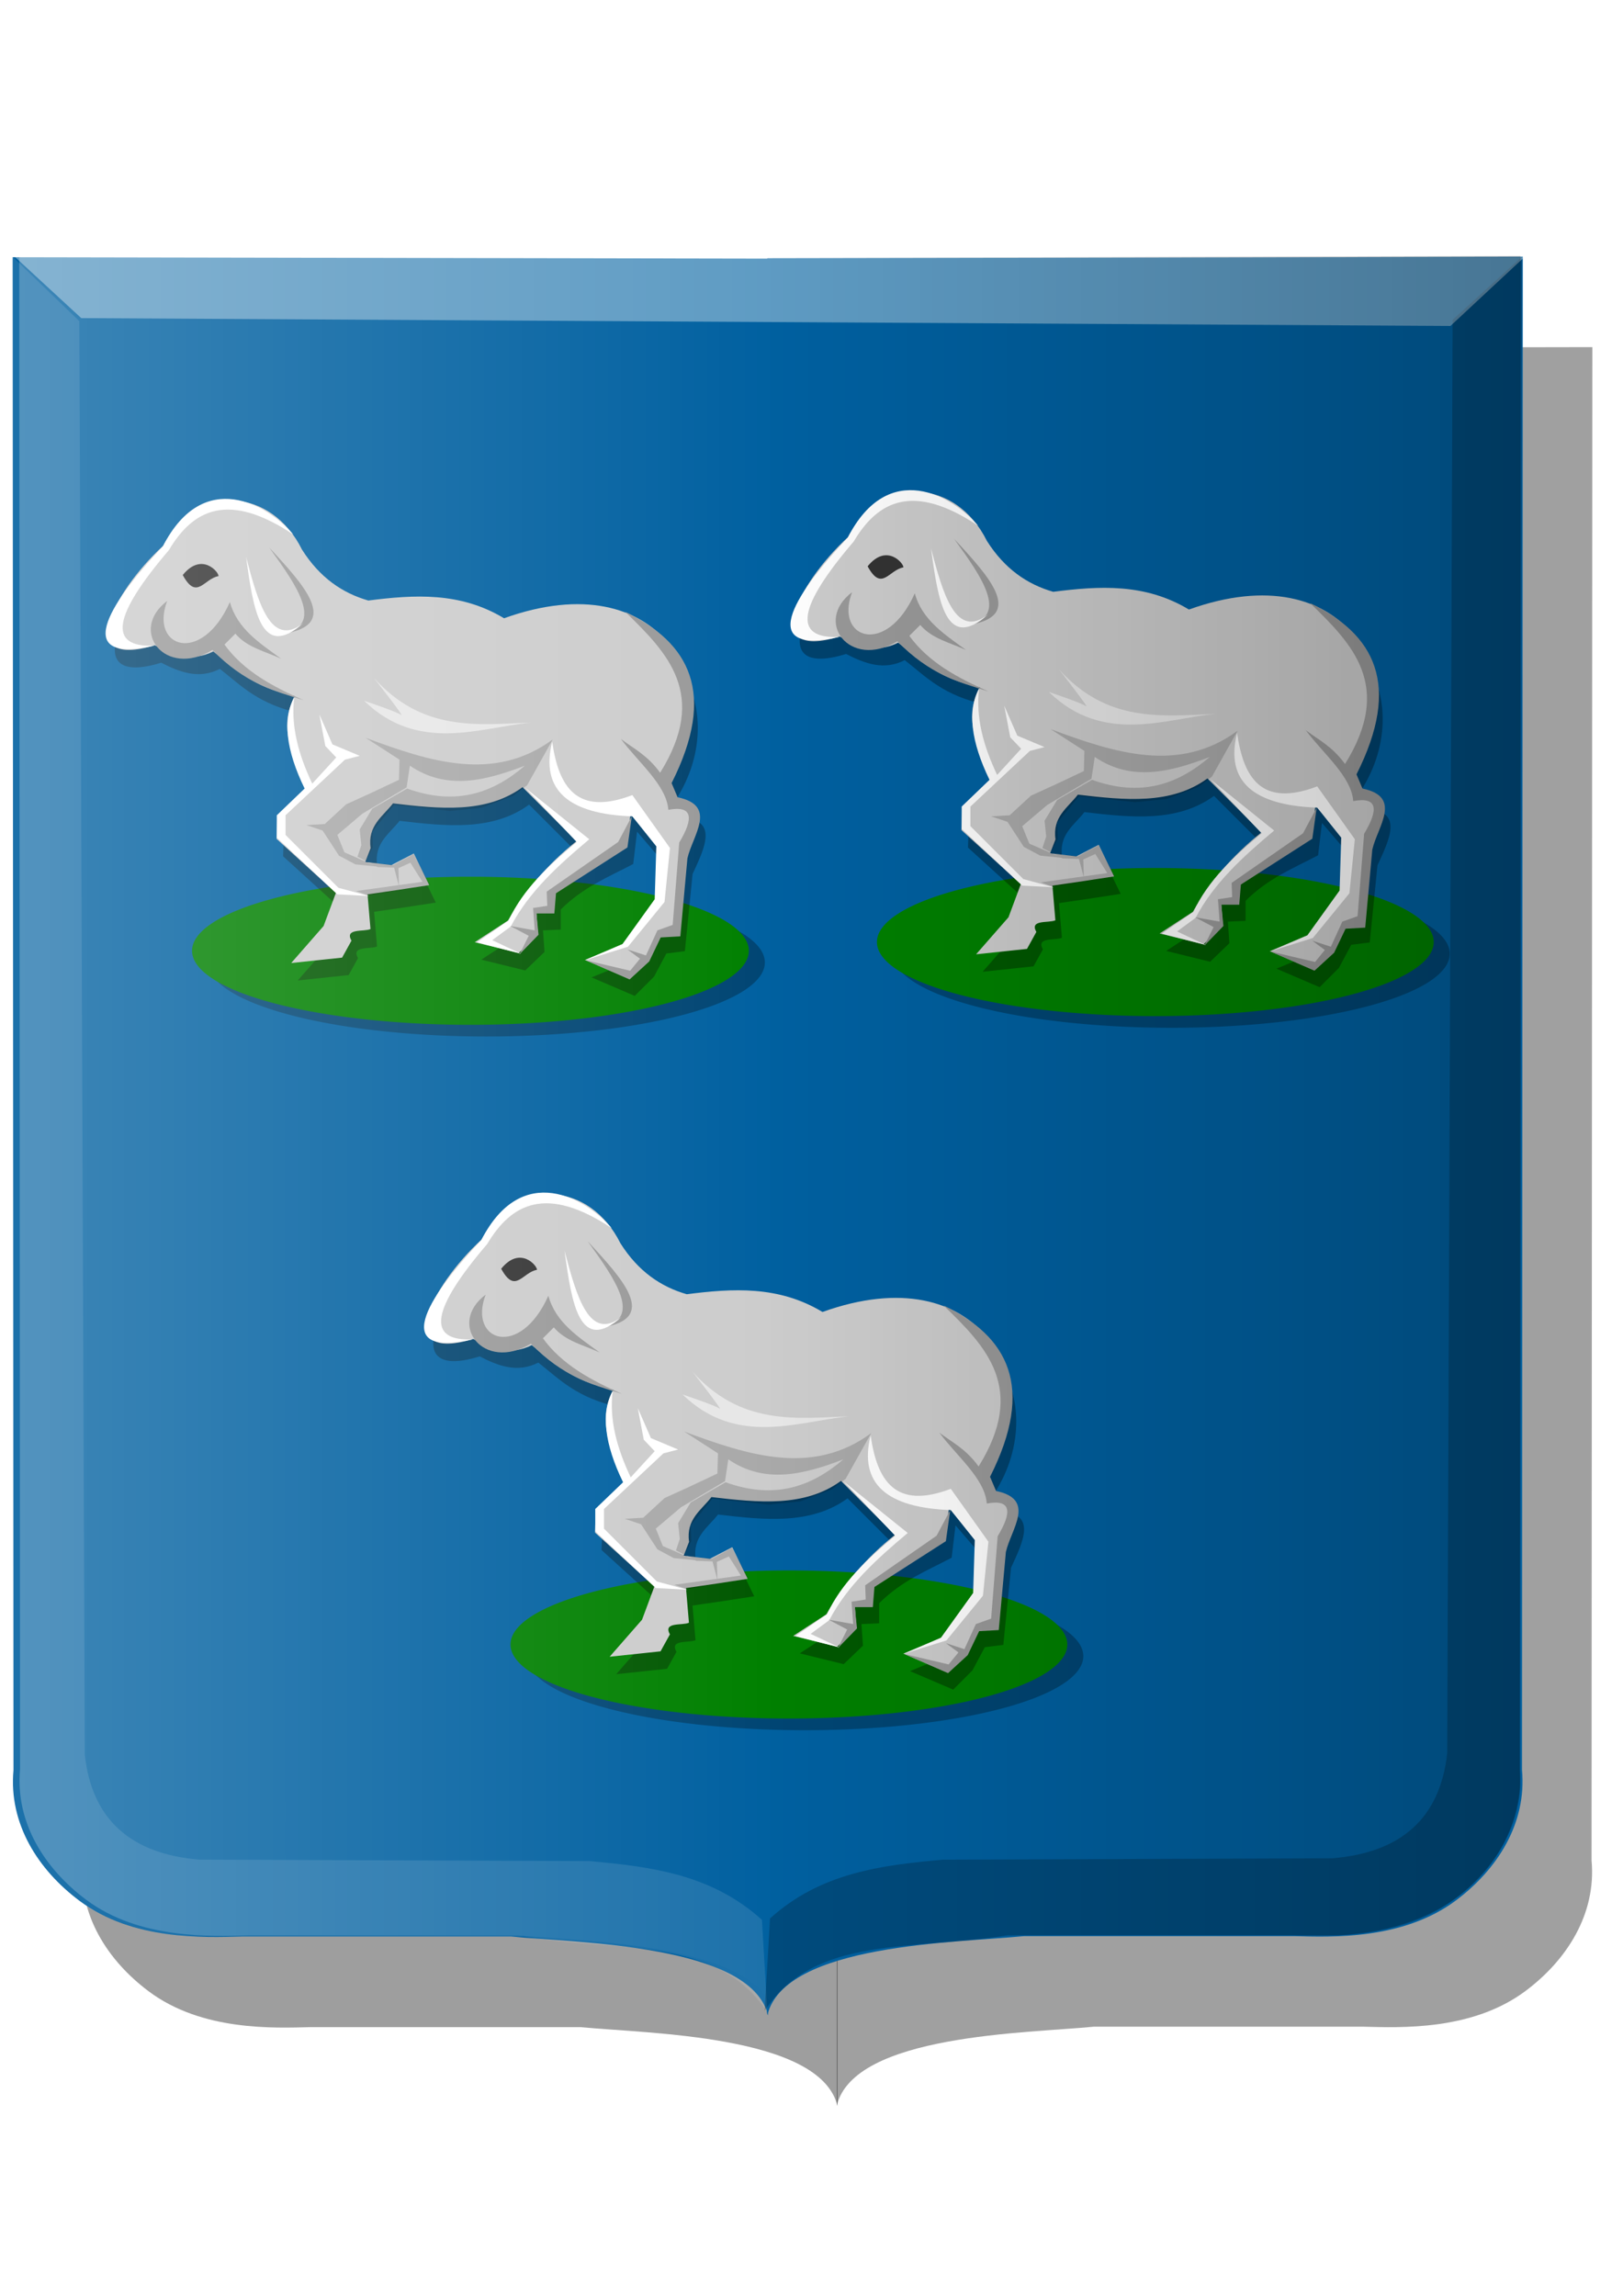
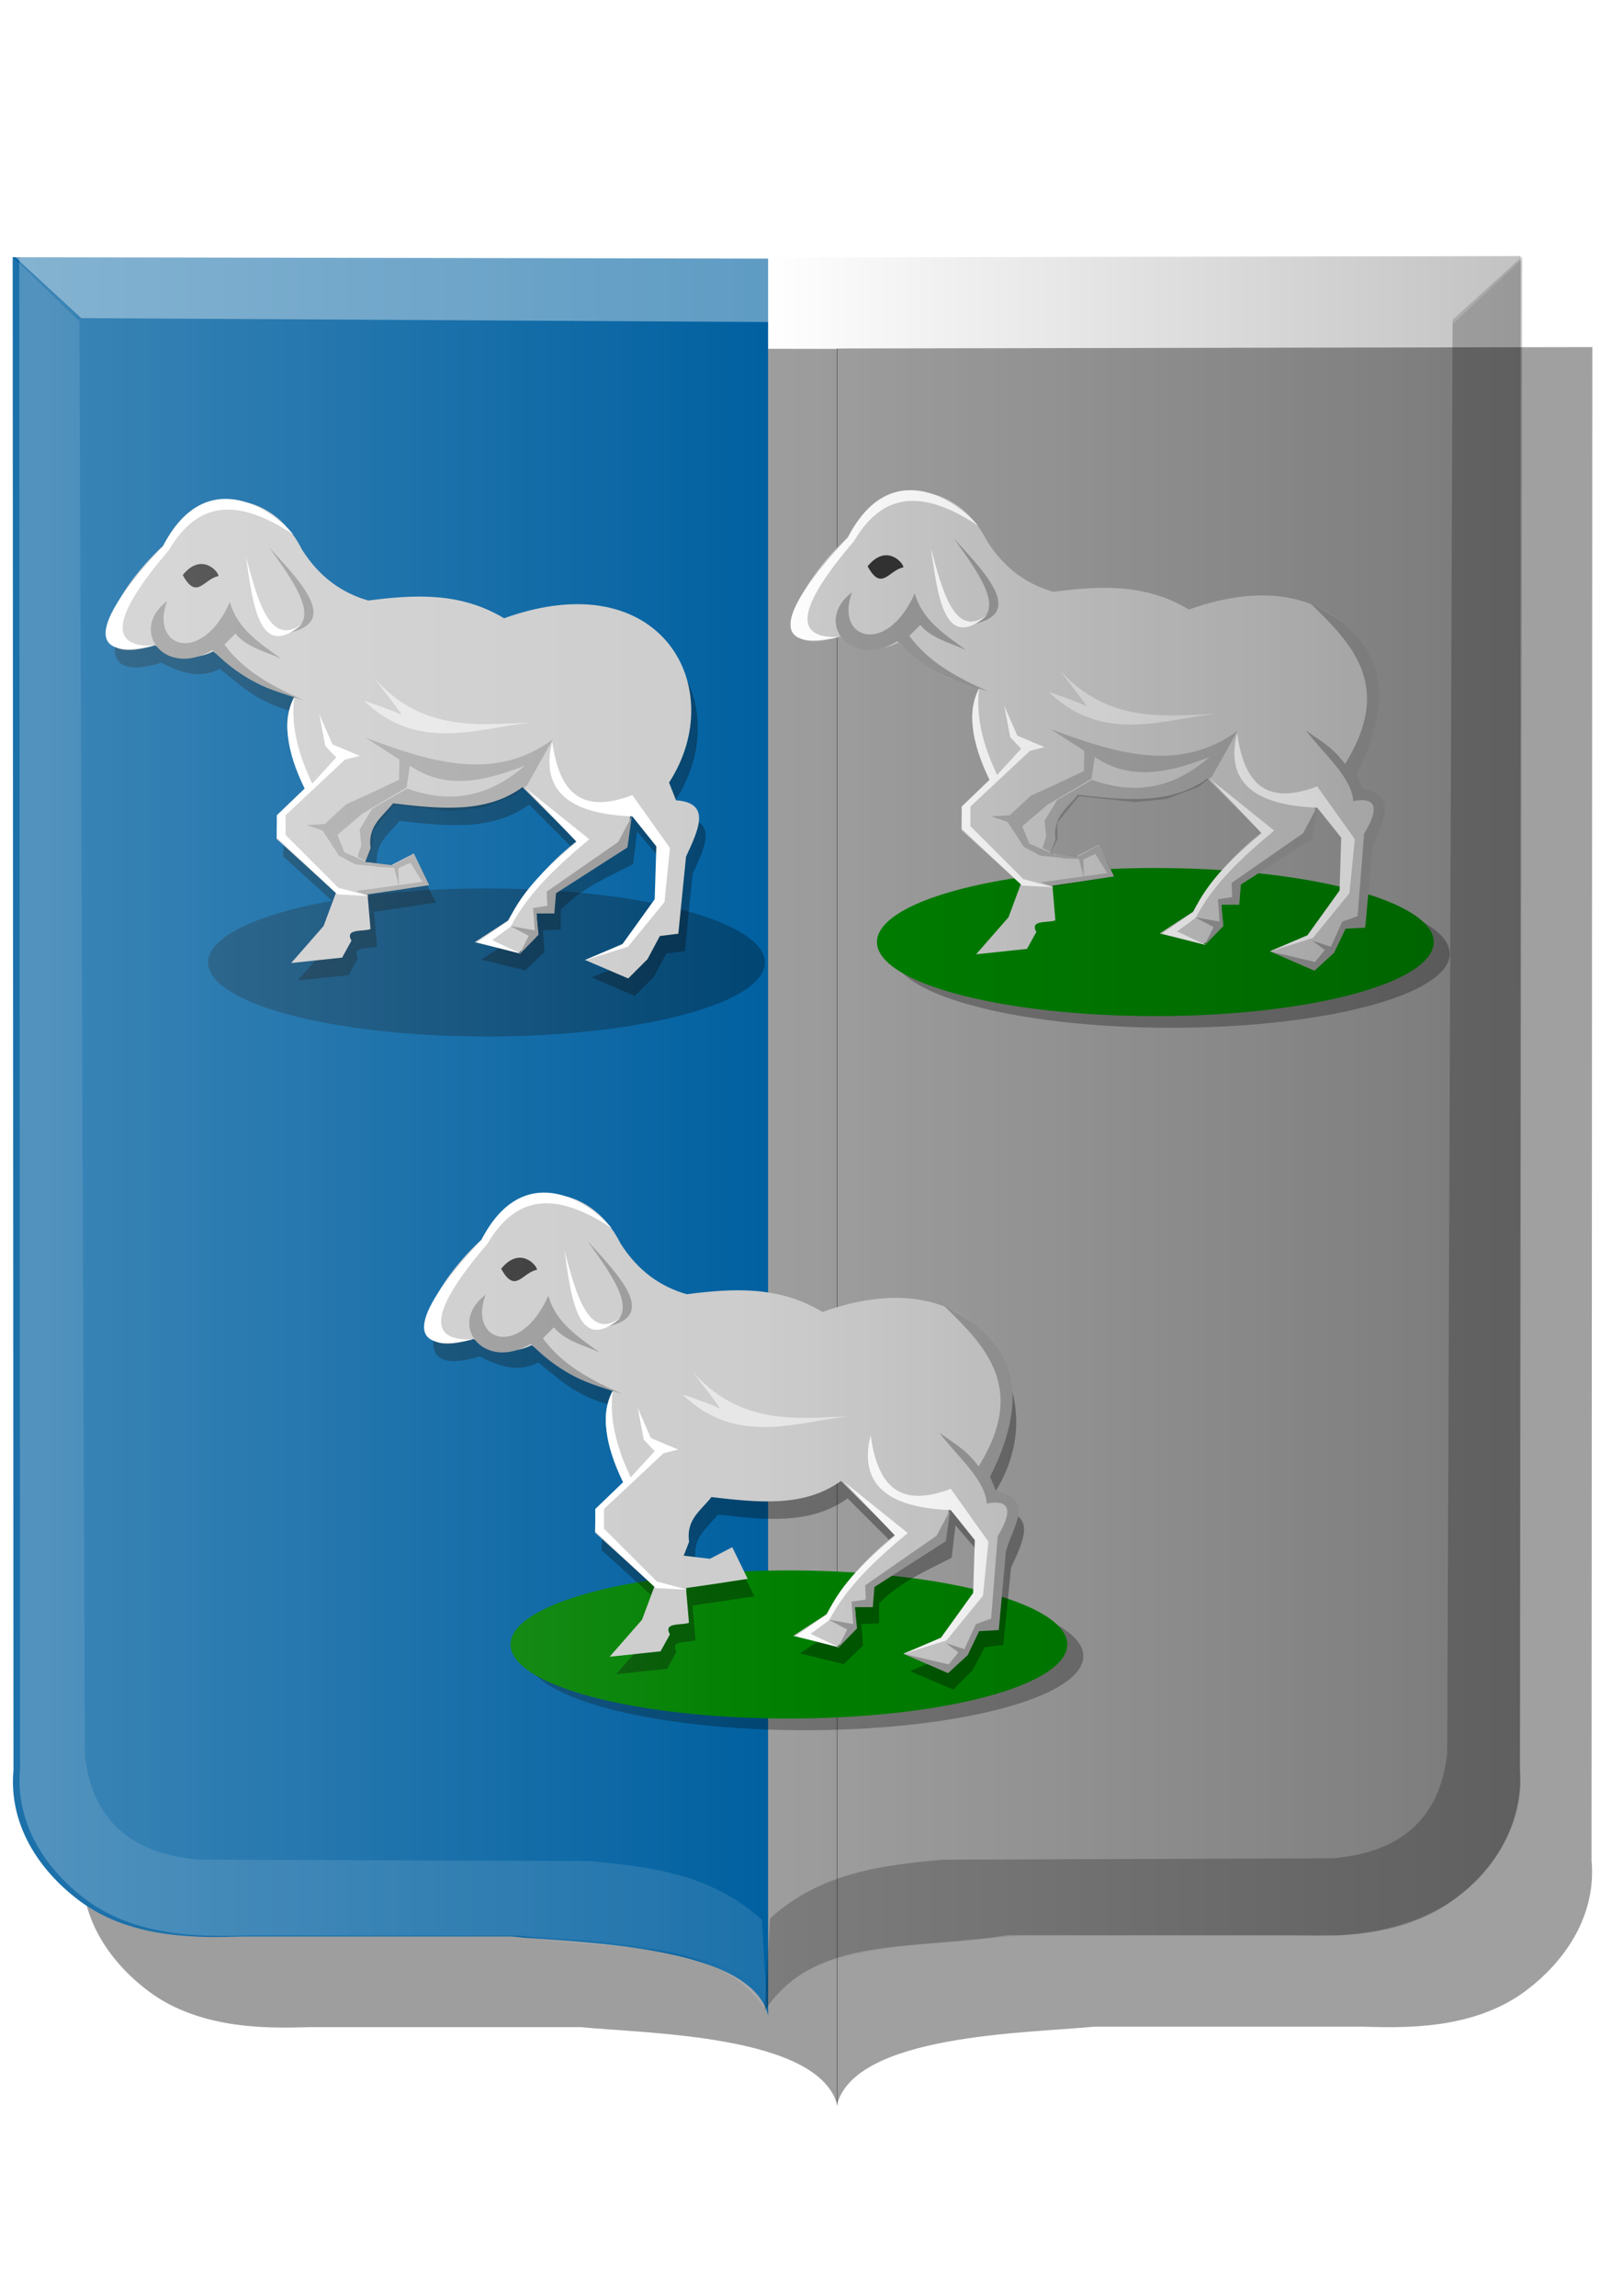
<svg xmlns="http://www.w3.org/2000/svg" xmlns:ns1="http://www.inkscape.org/namespaces/inkscape" xmlns:ns2="http://sodipodi.sourceforge.net/DTD/sodipodi-0.dtd" xmlns:xlink="http://www.w3.org/1999/xlink" width="744.094" height="1052.362" id="svg2" version="1.1" ns1:version="0.47 r22583" ns2:docname="Dreischor wapen.svg">
  <defs id="defs4">
    <ns1:perspective ns2:type="inkscape:persp3d" ns1:vp_x="0 : 526.18109 : 1" ns1:vp_y="0 : 1000 : 0" ns1:vp_z="744.09448 : 526.18109 : 1" ns1:persp3d-origin="372.04724 : 350.78739 : 1" id="perspective10" />
    <ns1:perspective id="perspective2824" ns1:persp3d-origin="0.5 : 0.33333333 : 1" ns1:vp_z="1 : 0.5 : 1" ns1:vp_y="0 : 1000 : 0" ns1:vp_x="0 : 0.5 : 1" ns2:type="inkscape:persp3d" />
    <ns1:perspective id="perspective3618" ns1:persp3d-origin="0.5 : 0.33333333 : 1" ns1:vp_z="1 : 0.5 : 1" ns1:vp_y="0 : 1000 : 0" ns1:vp_x="0 : 0.5 : 1" ns2:type="inkscape:persp3d" />
    <ns1:perspective id="perspective3648" ns1:persp3d-origin="0.5 : 0.33333333 : 1" ns1:vp_z="1 : 0.5 : 1" ns1:vp_y="0 : 1000 : 0" ns1:vp_x="0 : 0.5 : 1" ns2:type="inkscape:persp3d" />
    <ns1:perspective id="perspective3680" ns1:persp3d-origin="0.5 : 0.33333333 : 1" ns1:vp_z="1 : 0.5 : 1" ns1:vp_y="0 : 1000 : 0" ns1:vp_x="0 : 0.5 : 1" ns2:type="inkscape:persp3d" />
    <ns1:perspective id="perspective3708" ns1:persp3d-origin="0.5 : 0.33333333 : 1" ns1:vp_z="1 : 0.5 : 1" ns1:vp_y="0 : 1000 : 0" ns1:vp_x="0 : 0.5 : 1" ns2:type="inkscape:persp3d" />
    <ns1:perspective id="perspective3708-8" ns1:persp3d-origin="0.5 : 0.33333333 : 1" ns1:vp_z="1 : 0.5 : 1" ns1:vp_y="0 : 1000 : 0" ns1:vp_x="0 : 0.5 : 1" ns2:type="inkscape:persp3d" />
    <ns1:perspective id="perspective3753" ns1:persp3d-origin="0.5 : 0.33333333 : 1" ns1:vp_z="1 : 0.5 : 1" ns1:vp_y="0 : 1000 : 0" ns1:vp_x="0 : 0.5 : 1" ns2:type="inkscape:persp3d" />
    <ns1:perspective id="perspective3803" ns1:persp3d-origin="0.5 : 0.33333333 : 1" ns1:vp_z="1 : 0.5 : 1" ns1:vp_y="0 : 1000 : 0" ns1:vp_x="0 : 0.5 : 1" ns2:type="inkscape:persp3d" />
    <ns1:perspective id="perspective3803-1" ns1:persp3d-origin="0.5 : 0.33333333 : 1" ns1:vp_z="1 : 0.5 : 1" ns1:vp_y="0 : 1000 : 0" ns1:vp_x="0 : 0.5 : 1" ns2:type="inkscape:persp3d" />
    <ns1:perspective id="perspective4013" ns1:persp3d-origin="0.5 : 0.33333333 : 1" ns1:vp_z="1 : 0.5 : 1" ns1:vp_y="0 : 1000 : 0" ns1:vp_x="0 : 0.5 : 1" ns2:type="inkscape:persp3d" />
    <ns1:perspective id="perspective4013-4" ns1:persp3d-origin="0.5 : 0.33333333 : 1" ns1:vp_z="1 : 0.5 : 1" ns1:vp_y="0 : 1000 : 0" ns1:vp_x="0 : 0.5 : 1" ns2:type="inkscape:persp3d" />
    <ns1:perspective id="perspective4044" ns1:persp3d-origin="0.5 : 0.33333333 : 1" ns1:vp_z="1 : 0.5 : 1" ns1:vp_y="0 : 1000 : 0" ns1:vp_x="0 : 0.5 : 1" ns2:type="inkscape:persp3d" />
    <ns1:perspective id="perspective4044-6" ns1:persp3d-origin="0.5 : 0.33333333 : 1" ns1:vp_z="1 : 0.5 : 1" ns1:vp_y="0 : 1000 : 0" ns1:vp_x="0 : 0.5 : 1" ns2:type="inkscape:persp3d" />
    <ns1:perspective id="perspective4133" ns1:persp3d-origin="0.5 : 0.33333333 : 1" ns1:vp_z="1 : 0.5 : 1" ns1:vp_y="0 : 1000 : 0" ns1:vp_x="0 : 0.5 : 1" ns2:type="inkscape:persp3d" />
    <ns1:perspective id="perspective4163" ns1:persp3d-origin="0.5 : 0.33333333 : 1" ns1:vp_z="1 : 0.5 : 1" ns1:vp_y="0 : 1000 : 0" ns1:vp_x="0 : 0.5 : 1" ns2:type="inkscape:persp3d" />
    <ns1:perspective id="perspective4412" ns1:persp3d-origin="0.5 : 0.33333333 : 1" ns1:vp_z="1 : 0.5 : 1" ns1:vp_y="0 : 1000 : 0" ns1:vp_x="0 : 0.5 : 1" ns2:type="inkscape:persp3d" />
    <ns1:perspective id="perspective4628" ns1:persp3d-origin="0.5 : 0.33333333 : 1" ns1:vp_z="1 : 0.5 : 1" ns1:vp_y="0 : 1000 : 0" ns1:vp_x="0 : 0.5 : 1" ns2:type="inkscape:persp3d" />
    <ns1:perspective id="perspective4671" ns1:persp3d-origin="0.5 : 0.33333333 : 1" ns1:vp_z="1 : 0.5 : 1" ns1:vp_y="0 : 1000 : 0" ns1:vp_x="0 : 0.5 : 1" ns2:type="inkscape:persp3d" />
    <filter id="filter4892" ns1:label="Fancy blur" ns1:menu="Blurs" ns1:menu-tooltip="Smooth colorized contour which allows desaturation and hue rotation" color-interpolation-filters="sRGB">
      <feGaussianBlur id="feGaussianBlur4894" stdDeviation="5" result="result1" />
      <feComposite id="feComposite4896" in2="result1" operator="arithmetic" k2="2" in="result1" />
    </filter>
    <filter id="filter4898" ns1:label="Fancy blur" ns1:menu="Blurs" ns1:menu-tooltip="Smooth colorized contour which allows desaturation and hue rotation" color-interpolation-filters="sRGB">
      <feGaussianBlur id="feGaussianBlur4900" stdDeviation="5" result="result1" />
      <feComposite id="feComposite4902" in2="result1" operator="arithmetic" k2="2" in="result1" />
    </filter>
    <ns1:perspective id="perspective4944" ns1:persp3d-origin="0.5 : 0.33333333 : 1" ns1:vp_z="1 : 0.5 : 1" ns1:vp_y="0 : 1000 : 0" ns1:vp_x="0 : 0.5 : 1" ns2:type="inkscape:persp3d" />
    <ns1:perspective id="perspective4974" ns1:persp3d-origin="0.5 : 0.33333333 : 1" ns1:vp_z="1 : 0.5 : 1" ns1:vp_y="0 : 1000 : 0" ns1:vp_x="0 : 0.5 : 1" ns2:type="inkscape:persp3d" />
    <linearGradient ns1:collect="always" xlink:href="#linearGradient4958-5" id="linearGradient4964-0" x1="-1764.222" y1="-462.867" x2="-1563.221" y2="-462.867" gradientUnits="userSpaceOnUse" gradientTransform="translate(184.858,142.432)" />
    <linearGradient ns1:collect="always" id="linearGradient4958-5">
      <stop style="stop-color:#ffffff;stop-opacity:1;" offset="0" id="stop4960-3" />
      <stop style="stop-color:#ffffff;stop-opacity:0;" offset="1" id="stop4962-9" />
    </linearGradient>
    <ns1:perspective id="perspective5022" ns1:persp3d-origin="0.5 : 0.33333333 : 1" ns1:vp_z="1 : 0.5 : 1" ns1:vp_y="0 : 1000 : 0" ns1:vp_x="0 : 0.5 : 1" ns2:type="inkscape:persp3d" />
    <ns1:perspective id="perspective5046" ns1:persp3d-origin="0.5 : 0.33333333 : 1" ns1:vp_z="1 : 0.5 : 1" ns1:vp_y="0 : 1000 : 0" ns1:vp_x="0 : 0.5 : 1" ns2:type="inkscape:persp3d" />
    <linearGradient ns1:collect="always" xlink:href="#linearGradient5004-8" id="linearGradient5010-8" x1="-1791.496" y1="-384.075" x2="-1590.495" y2="-384.075" gradientUnits="userSpaceOnUse" gradientTransform="matrix(-1.732,0,0,1.797,-3479.402,1014.915)" />
    <linearGradient ns1:collect="always" id="linearGradient5004-8">
      <stop style="stop-color:#000000;stop-opacity:1;" offset="0" id="stop5006-1" />
      <stop style="stop-color:#000000;stop-opacity:0;" offset="1" id="stop5008-8" />
    </linearGradient>
    <linearGradient ns1:collect="always" xlink:href="#linearGradient4958-0" id="linearGradient4964-6" x1="-1764.222" y1="-462.867" x2="-1563.221" y2="-462.867" gradientUnits="userSpaceOnUse" gradientTransform="matrix(1.732,0,0,1.797,2545.195,1232.708)" />
    <linearGradient ns1:collect="always" id="linearGradient4958-0">
      <stop style="stop-color:#ffffff;stop-opacity:1;" offset="0" id="stop4960-2" />
      <stop style="stop-color:#ffffff;stop-opacity:0;" offset="1" id="stop4962-4" />
    </linearGradient>
    <filter id="filter5333" ns1:label="Fancy blur" ns1:menu="Blurs" ns1:menu-tooltip="Smooth colorized contour which allows desaturation and hue rotation" color-interpolation-filters="sRGB">
      <feGaussianBlur id="feGaussianBlur5335" stdDeviation="5" result="result1" />
      <feComposite id="feComposite5337" in2="result1" operator="arithmetic" k2="2" in="result1" />
    </filter>
    <filter id="filter5339" ns1:label="Fancy blur" ns1:menu="Blurs" ns1:menu-tooltip="Smooth colorized contour which allows desaturation and hue rotation" color-interpolation-filters="sRGB">
      <feGaussianBlur id="feGaussianBlur5341" stdDeviation="5" result="result1" />
      <feComposite id="feComposite5343" in2="result1" operator="arithmetic" k2="2" in="result1" />
    </filter>
    <filter ns1:collect="always" id="filter5393" x="-0.137" width="1.275" y="-0.061" height="1.123">
      <feGaussianBlur ns1:collect="always" stdDeviation="11.455" id="feGaussianBlur5395" />
    </filter>
    <filter ns1:collect="always" id="filter5397" x="-0.137" width="1.275" y="-0.061" height="1.123">
      <feGaussianBlur ns1:collect="always" stdDeviation="11.455" id="feGaussianBlur5399" />
    </filter>
    <ns1:perspective id="perspective30093" ns1:persp3d-origin="0.5 : 0.33333333 : 1" ns1:vp_z="1 : 0.5 : 1" ns1:vp_y="0 : 1000 : 0" ns1:vp_x="0 : 0.5 : 1" ns2:type="inkscape:persp3d" />
    <ns1:perspective id="perspective30639" ns1:persp3d-origin="0.5 : 0.33333333 : 1" ns1:vp_z="1 : 0.5 : 1" ns1:vp_y="0 : 1000 : 0" ns1:vp_x="0 : 0.5 : 1" ns2:type="inkscape:persp3d" />
    <ns1:perspective id="perspective30671" ns1:persp3d-origin="0.5 : 0.33333333 : 1" ns1:vp_z="1 : 0.5 : 1" ns1:vp_y="0 : 1000 : 0" ns1:vp_x="0 : 0.5 : 1" ns2:type="inkscape:persp3d" />
    <filter ns1:collect="always" id="filter30689">
      <feGaussianBlur ns1:collect="always" stdDeviation="1.616" id="feGaussianBlur30691" />
    </filter>
    <ns1:perspective id="perspective30701" ns1:persp3d-origin="0.5 : 0.33333333 : 1" ns1:vp_z="1 : 0.5 : 1" ns1:vp_y="0 : 1000 : 0" ns1:vp_x="0 : 0.5 : 1" ns2:type="inkscape:persp3d" />
    <ns1:perspective id="perspective30701-0" ns1:persp3d-origin="0.5 : 0.33333333 : 1" ns1:vp_z="1 : 0.5 : 1" ns1:vp_y="0 : 1000 : 0" ns1:vp_x="0 : 0.5 : 1" ns2:type="inkscape:persp3d" />
    <filter ns1:collect="always" id="filter30800">
      <feGaussianBlur ns1:collect="always" stdDeviation="1.225" id="feGaussianBlur30802" />
    </filter>
    <ns1:perspective id="perspective30812" ns1:persp3d-origin="0.5 : 0.33333333 : 1" ns1:vp_z="1 : 0.5 : 1" ns1:vp_y="0 : 1000 : 0" ns1:vp_x="0 : 0.5 : 1" ns2:type="inkscape:persp3d" />
    <filter color-interpolation-filters="sRGB" ns1:collect="always" id="filter30800-3">
      <feGaussianBlur ns1:collect="always" stdDeviation="1.225" id="feGaussianBlur30802-0" />
    </filter>
    <filter color-interpolation-filters="sRGB" ns1:collect="always" id="filter30689-8">
      <feGaussianBlur ns1:collect="always" stdDeviation="1.616" id="feGaussianBlur30691-1" />
    </filter>
    <ns1:perspective id="perspective30812-9" ns1:persp3d-origin="0.5 : 0.33333333 : 1" ns1:vp_z="1 : 0.5 : 1" ns1:vp_y="0 : 1000 : 0" ns1:vp_x="0 : 0.5 : 1" ns2:type="inkscape:persp3d" />
    <filter color-interpolation-filters="sRGB" ns1:collect="always" id="filter30800-2">
      <feGaussianBlur ns1:collect="always" stdDeviation="1.225" id="feGaussianBlur30802-8" />
    </filter>
    <filter color-interpolation-filters="sRGB" ns1:collect="always" id="filter30689-0">
      <feGaussianBlur ns1:collect="always" stdDeviation="1.616" id="feGaussianBlur30691-8" />
    </filter>
    <ns1:perspective id="perspective30812-5" ns1:persp3d-origin="0.5 : 0.33333333 : 1" ns1:vp_z="1 : 0.5 : 1" ns1:vp_y="0 : 1000 : 0" ns1:vp_x="0 : 0.5 : 1" ns2:type="inkscape:persp3d" />
    <filter color-interpolation-filters="sRGB" ns1:collect="always" id="filter30800-6">
      <feGaussianBlur ns1:collect="always" stdDeviation="1.225" id="feGaussianBlur30802-1" />
    </filter>
    <filter color-interpolation-filters="sRGB" ns1:collect="always" id="filter30689-4">
      <feGaussianBlur ns1:collect="always" stdDeviation="1.616" id="feGaussianBlur30691-9" />
    </filter>
    <ns1:perspective id="perspective31004" ns1:persp3d-origin="0.5 : 0.33333333 : 1" ns1:vp_z="1 : 0.5 : 1" ns1:vp_y="0 : 1000 : 0" ns1:vp_x="0 : 0.5 : 1" ns2:type="inkscape:persp3d" />
    <linearGradient ns1:collect="always" xlink:href="#linearGradient5004-8-5" id="linearGradient5010-8-9" x1="-1791.496" y1="-384.075" x2="-1590.495" y2="-384.075" gradientUnits="userSpaceOnUse" gradientTransform="matrix(-1.732,0,0,1.797,-3479.402,1014.915)" />
    <linearGradient ns1:collect="always" id="linearGradient5004-8-5">
      <stop style="stop-color:#000000;stop-opacity:1;" offset="0" id="stop5006-1-8" />
      <stop style="stop-color:#000000;stop-opacity:0;" offset="1" id="stop5008-8-9" />
    </linearGradient>
    <linearGradient y2="-384.075" x2="-1590.495" y1="-384.075" x1="-1791.496" gradientTransform="matrix(-1.732,0,0,1.797,-2404.237,1210.43)" gradientUnits="userSpaceOnUse" id="linearGradient31013" xlink:href="#linearGradient5004-8-5" ns1:collect="always" />
    <ns1:perspective id="perspective31042" ns1:persp3d-origin="0.5 : 0.33333333 : 1" ns1:vp_z="1 : 0.5 : 1" ns1:vp_y="0 : 1000 : 0" ns1:vp_x="0 : 0.5 : 1" ns2:type="inkscape:persp3d" />
    <linearGradient ns1:collect="always" xlink:href="#linearGradient4958-0-9" id="linearGradient4964-6-6" x1="-1764.222" y1="-462.867" x2="-1563.221" y2="-462.867" gradientUnits="userSpaceOnUse" gradientTransform="matrix(1.732,0,0,1.797,2545.195,1232.708)" />
    <linearGradient ns1:collect="always" id="linearGradient4958-0-9">
      <stop style="stop-color:#ffffff;stop-opacity:1;" offset="0" id="stop4960-2-3" />
      <stop style="stop-color:#ffffff;stop-opacity:0;" offset="1" id="stop4962-4-3" />
    </linearGradient>
    <linearGradient y2="-462.867" x2="-1563.221" y1="-462.867" x1="-1764.222" gradientTransform="matrix(1.732,0,0,1.797,3063.008,1351.996)" gradientUnits="userSpaceOnUse" id="linearGradient31051" xlink:href="#linearGradient4958-0-9" ns1:collect="always" />
  </defs>
  <ns2:namedview id="base" pagecolor="#ffffff" bordercolor="#666666" borderopacity="1.0" ns1:pageopacity="0.0" ns1:pageshadow="2" ns1:zoom="0.25" ns1:cx="716.29905" ns1:cy="353.90522" ns1:document-units="px" ns1:current-layer="layer1" showgrid="false" showguides="true" ns1:guide-bbox="true" ns1:window-width="1600" ns1:window-height="839" ns1:window-x="-9" ns1:window-y="-9" ns1:window-maximized="1">
    <ns2:guide orientation="1,0" position="-824.284,788.929" id="guide3604" />
    <ns2:guide orientation="0,1" position="-1056.429,360.714" id="guide3606" />
    <ns2:guide orientation="0,1" position="-744.987,531.845" id="guide3634" />
    <ns2:guide orientation="1,0" position="-606.597,581.848" id="guide3636" />
    <ns2:guide orientation="0,1" position="-638.416,489.419" id="guide3638" />
    <ns2:guide orientation="1,0" position="-1849.107,994.643" id="guide3664" />
    <ns2:guide orientation="0,1" position="-1930.714,731.518" id="guide3668" />
  </ns2:namedview>
  <g ns1:label="Layer 1" ns1:groupmode="layer" id="layer1">
    <path style="fill:#000000;fill-opacity:0.382;stroke:#000000;stroke-width:0.567px;stroke-linecap:butt;stroke-linejoin:miter;stroke-opacity:0;filter:url(#filter5397)" d="m 294.349,114.728 -200.001,-0.356 0.209,386.012 c -1.301,13.689 6.566,25.448 17.486,33.315 14.1,10.159 33.074,9.346 42.852,9.111 l 71.465,9e-5 c 17.461,1.666 63.413,1.901 67.99,20.133 l 0,-448.215 z" id="path3608" ns2:nodetypes="cccscccc" transform="matrix(1.732,0,0,1.797,-125.834,-46.227)" />
    <path style="fill:#000000;fill-opacity:0.373;stroke:#000000;stroke-width:0.567px;stroke-linecap:butt;stroke-linejoin:miter;stroke-opacity:0;filter:url(#filter5393)" d="m 294.151,114.621 200.001,-0.356 -0.209,386.012 c 1.301,13.689 -6.566,25.448 -17.486,33.315 -14.1,10.159 -33.074,9.346 -42.852,9.111 l -71.465,9e-5 c -17.461,1.666 -63.413,1.901 -67.99,20.133 l 0,-448.215 z" id="path3608-7" ns2:nodetypes="cccscccc" transform="matrix(1.732,0,0,1.797,-125.834,-46.227)" />
    <path style="fill:#0060a0;fill-opacity:1;stroke:#000000;stroke-width:1px;stroke-linecap:butt;stroke-linejoin:miter;stroke-opacity:0" d="M 352.153,118.548 5.818,117.907 6.18,811.455 c -2.253,24.595 11.37,45.722 30.279,59.858 24.416,18.252 57.274,16.792 74.204,16.37 l 123.754,1.7e-4 c 30.237,2.994 109.81,3.416 117.735,36.173 l 0,-805.309 z" id="path3608-5" ns2:nodetypes="cccscccc" />
-     <path style="fill:#0060a0;fill-opacity:1;stroke:#000000;stroke-width:1px;stroke-linecap:butt;stroke-linejoin:miter;stroke-opacity:0" d="m 351.811,118.355 346.335,-0.641 -0.362,693.548 c 2.253,24.595 -11.37,45.722 -30.279,59.858 -24.416,18.252 -57.274,16.792 -74.204,16.37 l -123.754,1.7e-4 c -30.237,2.994 -109.81,3.416 -117.735,36.173 -33.968,-274.098 -55.421,-546.109 0,-805.309 z" id="path3608-7-4" ns2:nodetypes="cccscccc" />
    <path style="fill:#ffffff;fill-opacity:0.112;stroke:#000000;stroke-width:1px;stroke-linecap:butt;stroke-linejoin:miter;stroke-opacity:0" d="m 5.881,117.824 30.505,29.405 2.474,657.08 c 3.271,29.896 21.311,45.559 52.568,48.126 l 178.733,0.642 c 28.071,2.578 55.939,5.929 79.162,26.951 l 2.474,42.351 C 328.682,887.07 283.508,895.07 240.475,887.727 l -152.139,0 C 37.86,884.985 8.821,855.881 5.463,819.709 l 0.417,-701.885 z" id="path5012-8" ns2:nodetypes="ccccccccccc" />
    <path style="fill:#000000;fill-opacity:0.215;stroke:#000000;stroke-width:1px;stroke-linecap:butt;stroke-linejoin:miter;stroke-opacity:0" d="m 697.851,117.616 -31.881,28.972 -2.474,657.08 c -3.271,29.896 -21.311,45.559 -52.568,48.126 l -178.733,0.642 c -28.071,2.578 -55.939,5.929 -79.162,26.951 l -2.474,42.351 c 23.114,-35.307 68.288,-27.307 111.321,-34.651 l 152.139,0 c 50.475,-2.742 79.514,-31.846 82.872,-68.018 l 0.959,-701.452 z" id="path5012-2-7" ns2:nodetypes="ccccccccccc" />
    <path style="fill:#ffffff;fill-opacity:0.369;stroke:#000000;stroke-width:1px;stroke-linecap:butt;stroke-linejoin:miter;stroke-opacity:0" d="m 6.082,117.07 31.17,28.747 627.729,3.593 33.767,-31.442 -692.666,-0.898 z" id="path5036-6" />
    <path ns2:type="arc" style="fill:#000000;fill-opacity:0.281;fill-rule:nonzero;stroke:#000000;stroke-width:3.083;stroke-linecap:square;stroke-linejoin:bevel;stroke-miterlimit:4;stroke-opacity:0;stroke-dasharray:none;stroke-dashoffset:0;filter:url(#filter30689-8)" id="path30099-5" ns2:cx="1223.6483" ns2:cy="164.23607" ns2:rx="127.63277" ns2:ry="33.941124" d="m 1351.281,164.236 a 127.633,33.941 0 1 1 -255.266,0 127.633,33.941 0 1 1 255.266,0 z" transform="translate(-854.616,594.929)" />
    <path ns2:type="arc" style="fill:#008000;fill-opacity:1;fill-rule:nonzero;stroke:#000000;stroke-width:3.083;stroke-linecap:square;stroke-linejoin:bevel;stroke-miterlimit:4;stroke-opacity:0;stroke-dasharray:none;stroke-dashoffset:0" id="path30099-7-1" ns2:cx="1223.6483" ns2:cy="164.23607" ns2:rx="127.63277" ns2:ry="33.941124" d="m 1351.281,164.236 a 127.633,33.941 0 1 1 -255.266,0 127.633,33.941 0 1 1 255.266,0 z" transform="translate(-861.965,589.57)" />
    <path style="fill:#000000;fill-opacity:0.317;stroke:#000000;stroke-width:1px;stroke-linecap:butt;stroke-linejoin:miter;stroke-opacity:0;filter:url(#filter30800-3)" d="m 223.815,576.148 c -24.203,22.316 -40.106,56.738 -3.889,45.608 8.61,4.409 17.33,7.716 26.87,2.828 9.931,7.767 17.68,16.327 37.477,20.506 -8.459,14.816 0.043,28.501 4.95,42.426 l -13.082,12.728 -0.353,10.253 27.224,24.749 -5.657,15.203 -14.849,16.971 23.335,-2.475 4.301,-7.783 c -3.343,-5.854 5.82,-3.936 8.716,-5.334 l -1.35,-15.874 14.496,-2.121 13.789,-2.121 -7.071,-14.496 -10.253,5.303 -12.021,-1.414 2.475,-6.364 c -1.495,-10.344 5.636,-14.527 10.253,-20.506 21.356,2.507 42.648,4.812 59.397,-7.425 l 24.749,24.749 c -13.478,10.644 -23.642,22.945 -31.466,36.416 l -15.203,9.899 20.152,4.95 8.839,-8.485 -0.707,-9.899 8.132,-0.354 0,-9.192 c 10.395,-10.366 21.953,-14.922 33.234,-20.86 l 1.768,-14.849 12.728,14.849 -1.414,24.042 -14.884,20.797 -17.289,7.134 19.799,8.485 8.839,-8.839 5.657,-10.607 8.485,-1.061 3.535,-35.355 c 5.605,-12.172 11.823,-24.65 -4.596,-25.809 l -3.182,-8.132 c 27.955,-43.012 -3.186,-101.363 -75.66,-75.307 -20.152,-12.15 -41.146,-10.827 -62.225,-8.132 -11.883,-3.409 -22.29,-10.508 -30.406,-23.335 -14.071,-28.318 -47.675,-30.946 -63.64,-1.768 z" id="path30101-7" ns2:nodetypes="ccccccccccccccccccccccccccccccccccccccccccccccc" />
    <path style="fill:#cccccc;fill-opacity:1;stroke:#000000;stroke-width:1px;stroke-linecap:butt;stroke-linejoin:miter;stroke-opacity:0" d="m 220.815,568.148 c -24.203,22.316 -40.106,56.738 -3.889,45.608 8.61,4.409 17.33,7.716 26.87,2.828 9.931,7.767 17.68,16.327 37.477,20.506 -8.459,14.816 0.043,28.501 4.95,42.426 l -13.082,12.728 -0.353,10.253 27.224,24.749 -5.657,15.203 -14.849,16.971 23.335,-2.475 4.301,-7.783 c -3.343,-5.854 5.82,-3.936 8.716,-5.334 l -1.35,-15.874 14.496,-2.121 13.789,-2.121 -7.071,-14.496 -10.253,5.303 -12.021,-1.414 2.475,-6.364 c -1.495,-10.344 5.636,-14.527 10.253,-20.506 21.356,2.507 42.648,4.812 59.397,-7.425 l 24.749,24.749 c -13.478,10.644 -23.642,22.945 -31.466,36.416 l -15.203,9.899 20.153,4.95 8.839,-8.485 -0.707,-9.899 8.132,-0.354 0,-9.192 c 10.395,-10.366 21.953,-14.922 33.234,-20.86 l 1.768,-14.849 12.728,14.849 -1.414,24.042 -14.884,20.797 -17.289,7.134 19.799,8.485 8.839,-8.839 5.657,-10.607 8.485,-1.061 3.535,-35.355 c 5.605,-12.172 11.823,-24.65 -4.596,-25.809 l -3.182,-8.132 c 27.955,-43.012 -3.186,-101.363 -75.66,-75.307 -20.152,-12.15 -41.146,-10.827 -62.225,-8.132 -11.883,-3.409 -22.29,-10.508 -30.406,-23.335 -14.071,-28.318 -47.675,-30.946 -63.64,-1.768 z" id="path30101-3-1" ns2:nodetypes="ccccccccccccccccccccccccccccccccccccccccccccccc" />
    <path style="fill:#ffffff;stroke:#000000;stroke-width:1px;stroke-linecap:butt;stroke-linejoin:miter;stroke-opacity:0" d="m 272.906,701.943 27.75,26 14.5,0.75 -14,-3.75 -24.25,-24.25 0,-9 27.25,-25.5 6.75,-1.75 -12.5,-5.25 -6,-13.75 2.75,14.5 5,5.25 -11,12 c -6.294,-13.25 -9.935,-26.5 -8.25,-39.75 -5.4,10.342 -3.85,24.325 4.75,42 l -12.75,12.25 0,10.25 z" id="path30613-6-7" ns2:nodetypes="ccccccccccccccccc" />
-     <path style="fill:#000000;fill-opacity:0.173;stroke:#000000;stroke-width:1px;stroke-linecap:butt;stroke-linejoin:miter;stroke-opacity:0" d="m 335.656,709.443 -9.25,5 -13,-1.25 3.5,-6.75 -0.25,-7.25 10,-12.25 25.75,2.75 14.5,-1.5 14.5,-5.5 6.25,-4.75 11.75,-21 c -26.881,19.755 -56.255,10.21 -85.75,-0.75 l 15.5,10 -0.25,9.25 -13.25,6.25 -11,5 -9.75,9 -8.5,0.5 7.5,2.5 7.5,11.5 7.5,4 10,1 -15,-6.5 -3.25,-8 11.5,-9.75 20.25,-12 1.5,-10 c 16.763,11.48 34.671,6.943 52.75,0 -14.523,12.482 -31.505,18.613 -54,10.5 l -16,9.25 -5.75,9.5 0.75,7.25 -1.75,5.25 9.25,4.75 7.5,0.25 2.25,8.5 -0.25,-8.25 5.5,-2.5 5.5,8.75 -30.5,4.25 5.75,2 28.25,-4.75 -7.5,-14.25 z" id="path30615-3-9" ns2:nodetypes="ccccccccccccccccccccccccccccccccccccccccccc" />
    <path style="fill:#ffffff;stroke:#000000;stroke-width:1px;stroke-linecap:butt;stroke-linejoin:miter;stroke-opacity:0" d="m 386.906,679.193 23.5,24.75 c -12.616,10.534 -24.549,21.523 -31.25,36 l -14.5,10 20.25,5.25 -13.25,-6.25 8.5,-6.25 c 8.271,-15.82 21.818,-28.121 36,-40 l -29.25,-23.5 z" id="path30617-1-4" ns2:nodetypes="ccccccccc" />
    <path style="fill:#999999;stroke:#000000;stroke-width:1px;stroke-linecap:butt;stroke-linejoin:miter;stroke-opacity:0" d="m 384.156,755.443 8.75,-9 -1,-9.75 8.25,0 0.75,-9.25 32.75,-21 2,-14.25 -6.25,11.75 -32.75,22.75 0.25,6.5 -6.5,1 0.75,10.25 -11.25,-2 8.5,4.5 -4.25,8.5 z" id="path30619-9-9" />
    <path style="fill:#ffffff;stroke:#000000;stroke-width:1px;stroke-linecap:butt;stroke-linejoin:miter;stroke-opacity:0" d="m 399.156,657.943 c 2.957,20.739 11.274,34.228 36.75,24.5 l 17.25,24.25 -2.5,24.75 -16.75,20.5 -20,6.25 17.5,-7.5 14.75,-20.5 0.75,-24.25 -11,-13.75 c -29.101,-1.047 -42.31,-11.873 -36.75,-34.25 z" id="path30621-5-8" ns2:nodetypes="ccccccccccc" />
    <path style="fill:#999999;fill-opacity:1;stroke:#000000;stroke-width:1px;stroke-linecap:butt;stroke-linejoin:miter;stroke-opacity:0" d="m 432.656,598.443 c 19.448,18.849 38.258,37.958 16,73.75 -6,-8.229 -12,-10.918 -18,-15.5 7.958,10.774 20.922,21.131 21.75,32.5 11.265,-2.11 11.718,3.789 5,15 l -3,37.75 -7,2.5 -5.25,11.5 -8.5,-2.75 5.75,4.25 -4.5,5.5 -20.25,-4.75 20,8.75 9,-8.25 5.25,-11 9,-0.5 3.25,-35.75 c 2.391,-10.592 14.007,-24.169 -4.5,-28 l -2.75,-6.5 c 20.845,-41.303 8.201,-64.31 -21.25,-78.5 z" id="path30623-6-0" ns2:nodetypes="cccccccccccccccccccc" />
    <path style="fill:#999999;fill-opacity:1;stroke:#000000;stroke-width:1px;stroke-linecap:butt;stroke-linejoin:miter;stroke-opacity:0" d="m 222.656,593.443 c -17.834,13.403 -1.12,35.611 20.75,22.5 14.812,15.277 28.228,18.69 41.75,23 -14.097,-6.235 -27.423,-13.337 -36.25,-25.5 l 5,-5 c 5.452,6.414 13.736,8.107 21,11.5 -9.765,-7.121 -20.173,-13.728 -23.5,-26 -12.95,29.157 -36.933,20.964 -28.75,-0.5 z" id="path30625-1-0" ns2:nodetypes="cccccccc" />
    <path style="fill:#999999;fill-opacity:1;stroke:#000000;stroke-width:1px;stroke-linecap:butt;stroke-linejoin:miter;stroke-opacity:0" d="m 269.406,568.943 c 12.937,17.842 25.119,35.354 6.75,39.5 25.839,-4.092 9.746,-21.731 -6.75,-39.5 z" id="path30629-5-1" ns2:nodetypes="ccc" />
    <path style="fill:#ffffff;fill-opacity:1;stroke:#000000;stroke-width:1px;stroke-linecap:butt;stroke-linejoin:miter;stroke-opacity:0" d="m 258.824,573.315 c 5.597,21.316 11.417,41.839 26.268,30.262 -19.545,17.388 -22.984,-6.24 -26.268,-30.262 z" id="path30629-0-1-8" ns2:nodetypes="ccc" />
    <path style="fill:#ffffff;stroke:#000000;stroke-width:1px;stroke-linecap:butt;stroke-linejoin:miter;stroke-opacity:0" d="m 216.906,613.943 c -21.956,1.046 -18.873,-14.131 6.5,-43.75 11.118,-18.744 27.306,-26.985 57,-7.25 -11.496,-13.526 -41.051,-31.02 -59.75,5.5 -25.9,27.379 -41.413,53.948 -3.75,45.5 z" id="path30653-0-5" ns2:nodetypes="ccccc" />
    <path style="fill:#333333;stroke:#000000;stroke-width:1px;stroke-linecap:butt;stroke-linejoin:miter;stroke-opacity:0" d="m 229.781,581.568 c 6.422,11.833 9.682,1.693 16.375,0.5 0.358,-1.614 -7.582,-11.344 -16.375,-0.5 z" id="path30659-9-0" ns2:nodetypes="ccc" />
    <path style="fill:#ffffff;fill-opacity:0.53;stroke:#000000;stroke-width:1px;stroke-linecap:butt;stroke-linejoin:miter;stroke-opacity:0" d="m 317.406,628.693 c 0,0 14.5,18.5 12.5,17 -2,-1.5 -17,-6.5 -17,-6.5 24.912,24.173 53.166,12.273 76.5,10 -24.788,1.043 -49.792,4.256 -72,-20.5 z" id="path30661-7-8" ns2:nodetypes="csccc" />
    <path ns2:type="arc" style="fill:#000000;fill-opacity:0.281;fill-rule:nonzero;stroke:#000000;stroke-width:3.083;stroke-linecap:square;stroke-linejoin:bevel;stroke-miterlimit:4;stroke-opacity:0;stroke-dasharray:none;stroke-dashoffset:0;filter:url(#filter30689-0)" id="path30099-51" ns2:cx="1223.6483" ns2:cy="164.23607" ns2:rx="127.63277" ns2:ry="33.941124" d="m 1351.281,164.236 a 127.633,33.941 0 1 1 -255.266,0 127.633,33.941 0 1 1 255.266,0 z" transform="translate(-1000.616,276.944)" />
-     <path ns2:type="arc" style="fill:#008000;fill-opacity:1;fill-rule:nonzero;stroke:#000000;stroke-width:3.083;stroke-linecap:square;stroke-linejoin:bevel;stroke-miterlimit:4;stroke-opacity:0;stroke-dasharray:none;stroke-dashoffset:0" id="path30099-7-4" ns2:cx="1223.6483" ns2:cy="164.23607" ns2:rx="127.63277" ns2:ry="33.941124" d="m 1351.281,164.236 a 127.633,33.941 0 1 1 -255.266,0 127.633,33.941 0 1 1 255.266,0 z" transform="translate(-1007.965,271.585)" />
    <path style="fill:#000000;fill-opacity:0.317;stroke:#000000;stroke-width:1px;stroke-linecap:butt;stroke-linejoin:miter;stroke-opacity:0;filter:url(#filter30800-2)" d="m 77.815,258.164 c -24.203,22.316 -40.106,56.738 -3.889,45.608 8.61,4.409 17.33,7.716 26.87,2.828 9.931,7.767 17.68,16.327 37.477,20.506 -8.459,14.816 0.043,28.501 4.95,42.426 l -13.082,12.728 -0.353,10.253 27.224,24.749 -5.657,15.203 -14.849,16.971 23.335,-2.475 4.301,-7.783 c -3.343,-5.854 5.82,-3.936 8.716,-5.334 l -1.35,-15.874 14.496,-2.121 13.789,-2.121 -7.071,-14.496 -10.253,5.303 -12.021,-1.414 2.475,-6.364 c -1.495,-10.344 5.636,-14.527 10.253,-20.506 21.356,2.507 42.648,4.812 59.397,-7.425 l 24.749,24.749 c -13.478,10.644 -23.642,22.945 -31.466,36.416 l -15.203,9.899 20.152,4.95 8.839,-8.485 -0.707,-9.899 8.132,-0.354 0,-9.192 c 10.395,-10.366 21.953,-14.922 33.234,-20.86 l 1.768,-14.849 12.728,14.849 -1.414,24.042 -14.884,20.797 -17.289,7.134 19.799,8.485 8.839,-8.839 5.657,-10.607 8.485,-1.061 3.535,-35.355 c 5.605,-12.172 11.823,-24.65 -4.596,-25.809 l -3.182,-8.132 c 27.955,-43.012 -3.186,-101.363 -75.66,-75.307 -20.152,-12.15 -41.146,-10.827 -62.225,-8.132 -11.883,-3.409 -22.29,-10.508 -30.406,-23.335 -14.071,-28.318 -47.675,-30.946 -63.64,-1.768 z" id="path30101-73" ns2:nodetypes="ccccccccccccccccccccccccccccccccccccccccccccccc" />
    <path style="fill:#cccccc;fill-opacity:1;stroke:#000000;stroke-width:1px;stroke-linecap:butt;stroke-linejoin:miter;stroke-opacity:0" d="m 74.815,250.164 c -24.203,22.316 -40.106,56.738 -3.889,45.608 8.61,4.409 17.33,7.716 26.87,2.828 9.931,7.767 17.68,16.327 37.477,20.506 -8.459,14.816 0.043,28.501 4.95,42.426 l -13.082,12.728 -0.353,10.253 27.224,24.749 -5.657,15.203 -14.849,16.971 23.335,-2.475 4.301,-7.783 c -3.343,-5.854 5.82,-3.936 8.716,-5.334 l -1.35,-15.874 14.496,-2.121 13.789,-2.121 -7.071,-14.496 -10.253,5.303 -12.021,-1.414 2.475,-6.364 c -1.495,-10.344 5.636,-14.527 10.253,-20.506 21.356,2.507 42.648,4.812 59.397,-7.425 l 24.749,24.749 c -13.478,10.644 -23.642,22.945 -31.466,36.416 l -15.203,9.899 20.153,4.95 8.839,-8.485 -0.707,-9.899 8.132,-0.354 0,-9.192 c 10.395,-10.366 21.953,-14.922 33.234,-20.86 l 1.768,-14.849 12.728,14.849 -1.414,24.042 -14.884,20.797 -17.289,7.134 19.799,8.485 8.839,-8.839 5.657,-10.607 8.485,-1.061 3.535,-35.355 c 5.605,-12.172 11.823,-24.65 -4.596,-25.809 l -3.182,-8.132 c 27.955,-43.012 -3.186,-101.363 -75.66,-75.307 -20.152,-12.15 -41.146,-10.827 -62.225,-8.132 -11.883,-3.409 -22.29,-10.508 -30.406,-23.335 -14.071,-28.318 -47.675,-30.946 -63.64,-1.768 z" id="path30101-3-6" ns2:nodetypes="ccccccccccccccccccccccccccccccccccccccccccccccc" />
    <path style="fill:#ffffff;stroke:#000000;stroke-width:1px;stroke-linecap:butt;stroke-linejoin:miter;stroke-opacity:0" d="m 126.906,383.959 27.75,26 14.5,0.75 -14,-3.75 -24.25,-24.25 0,-9 27.25,-25.5 6.75,-1.75 -12.5,-5.25 -6,-13.75 2.75,14.5 5,5.25 -11,12 c -6.294,-13.25 -9.935,-26.5 -8.25,-39.75 -5.4,10.342 -3.85,24.325 4.75,42 l -12.75,12.25 0,10.25 z" id="path30613-6-1" ns2:nodetypes="ccccccccccccccccc" />
    <path style="fill:#000000;fill-opacity:0.173;stroke:#000000;stroke-width:1px;stroke-linecap:butt;stroke-linejoin:miter;stroke-opacity:0" d="m 189.656,391.459 -9.25,5 -13,-1.25 3.5,-6.75 -0.25,-7.25 10,-12.25 25.75,2.75 14.5,-1.5 14.5,-5.5 6.25,-4.75 11.75,-21 c -26.881,19.755 -56.255,10.21 -85.75,-0.75 l 15.5,10 -0.25,9.25 -13.25,6.25 -11,5 -9.75,9 -8.5,0.5 7.5,2.5 7.5,11.5 7.5,4 10,1 -15,-6.5 -3.25,-8 11.5,-9.75 20.25,-12 1.5,-10 c 16.763,11.48 34.671,6.943 52.75,0 -14.523,12.482 -31.505,18.613 -54,10.5 l -16,9.25 -5.75,9.5 0.75,7.25 -1.75,5.25 9.25,4.75 7.5,0.25 2.25,8.5 -0.25,-8.25 5.5,-2.5 5.5,8.75 -30.5,4.25 5.75,2 28.25,-4.75 -7.5,-14.25 z" id="path30615-3-6" ns2:nodetypes="ccccccccccccccccccccccccccccccccccccccccccc" />
    <path style="fill:#ffffff;stroke:#000000;stroke-width:1px;stroke-linecap:butt;stroke-linejoin:miter;stroke-opacity:0" d="m 240.906,361.209 23.5,24.75 c -12.616,10.534 -24.549,21.523 -31.25,36 l -14.5,10 20.25,5.25 -13.25,-6.25 8.5,-6.25 c 8.271,-15.82 21.818,-28.121 36,-40 l -29.25,-23.5 z" id="path30617-1-8" ns2:nodetypes="ccccccccc" />
    <path style="fill:#999999;stroke:#000000;stroke-width:1px;stroke-linecap:butt;stroke-linejoin:miter;stroke-opacity:0" d="m 238.156,437.459 8.75,-9 -1,-9.75 8.25,0 0.75,-9.25 32.75,-21 2,-14.25 -6.25,11.75 -32.75,22.75 0.25,6.5 -6.5,1 0.75,10.25 -11.25,-2 8.5,4.5 -4.25,8.5 z" id="path30619-9-0" />
    <path style="fill:#ffffff;stroke:#000000;stroke-width:1px;stroke-linecap:butt;stroke-linejoin:miter;stroke-opacity:0" d="m 253.156,339.959 c 2.957,20.739 11.274,34.228 36.75,24.5 l 17.25,24.25 -2.5,24.75 -16.75,20.5 -20,6.25 17.5,-7.5 14.75,-20.5 0.75,-24.25 -11,-13.75 c -29.101,-1.047 -42.31,-11.873 -36.75,-34.25 z" id="path30621-5-86" ns2:nodetypes="ccccccccccc" />
-     <path style="fill:#999999;fill-opacity:1;stroke:#000000;stroke-width:1px;stroke-linecap:butt;stroke-linejoin:miter;stroke-opacity:0" d="m 286.656,280.459 c 19.448,18.849 38.258,37.958 16,73.75 -6,-8.229 -12,-10.918 -18,-15.5 7.958,10.774 20.922,21.131 21.75,32.5 11.265,-2.11 11.718,3.789 5,15 l -3,37.75 -7,2.5 -5.25,11.5 -8.5,-2.75 5.75,4.25 -4.5,5.5 -20.25,-4.75 20,8.75 9,-8.25 5.25,-11 9,-0.5 3.25,-35.75 c 2.391,-10.592 14.007,-24.169 -4.5,-28 l -2.75,-6.5 c 20.845,-41.303 8.201,-64.31 -21.25,-78.5 z" id="path30623-6-5" ns2:nodetypes="cccccccccccccccccccc" />
    <path style="fill:#999999;fill-opacity:1;stroke:#000000;stroke-width:1px;stroke-linecap:butt;stroke-linejoin:miter;stroke-opacity:0" d="m 76.656,275.459 c -17.834,13.403 -1.12,35.611 20.75,22.5 14.812,15.277 28.228,18.69 41.75,23 -14.097,-6.235 -27.423,-13.337 -36.25,-25.5 l 5,-5 c 5.452,6.414 13.736,8.107 21,11.5 -9.765,-7.121 -20.173,-13.728 -23.5,-26 -12.95,29.157 -36.933,20.964 -28.75,-0.5 z" id="path30625-1-7" ns2:nodetypes="cccccccc" />
    <path style="fill:#999999;fill-opacity:1;stroke:#000000;stroke-width:1px;stroke-linecap:butt;stroke-linejoin:miter;stroke-opacity:0" d="m 123.406,250.959 c 12.937,17.842 25.119,35.354 6.75,39.5 25.839,-4.092 9.746,-21.731 -6.75,-39.5 z" id="path30629-5-10" ns2:nodetypes="ccc" />
    <path style="fill:#ffffff;fill-opacity:1;stroke:#000000;stroke-width:1px;stroke-linecap:butt;stroke-linejoin:miter;stroke-opacity:0" d="m 112.824,255.331 c 5.597,21.316 11.417,41.839 26.268,30.262 -19.545,17.388 -22.984,-6.24 -26.268,-30.262 z" id="path30629-0-1-2" ns2:nodetypes="ccc" />
    <path style="fill:#ffffff;stroke:#000000;stroke-width:1px;stroke-linecap:butt;stroke-linejoin:miter;stroke-opacity:0" d="m 70.906,295.959 c -21.956,1.046 -18.873,-14.131 6.5,-43.75 11.118,-18.744 27.306,-26.985 57,-7.25 -11.496,-13.526 -41.051,-31.02 -59.75,5.5 -25.9,27.379 -41.414,53.948 -3.75,45.5 z" id="path30653-0-8" ns2:nodetypes="ccccc" />
    <path style="fill:#333333;stroke:#000000;stroke-width:1px;stroke-linecap:butt;stroke-linejoin:miter;stroke-opacity:0" d="m 83.781,263.584 c 6.422,11.833 9.682,1.693 16.375,0.5 0.358,-1.614 -7.582,-11.344 -16.375,-0.5 z" id="path30659-9-3" ns2:nodetypes="ccc" />
    <path style="fill:#ffffff;fill-opacity:0.53;stroke:#000000;stroke-width:1px;stroke-linecap:butt;stroke-linejoin:miter;stroke-opacity:0" d="m 171.406,310.709 c 0,0 14.5,18.5 12.5,17 -2,-1.5 -17,-6.5 -17,-6.5 24.912,24.173 53.166,12.273 76.5,10 -24.788,1.043 -49.792,4.256 -72,-20.5 z" id="path30661-7-5" ns2:nodetypes="csccc" />
    <path ns2:type="arc" style="fill:#000000;fill-opacity:0.281;fill-rule:nonzero;stroke:#000000;stroke-width:3.083;stroke-linecap:square;stroke-linejoin:bevel;stroke-miterlimit:4;stroke-opacity:0;stroke-dasharray:none;stroke-dashoffset:0;filter:url(#filter30689-4)" id="path30099-3" ns2:cx="1223.6483" ns2:cy="164.23607" ns2:rx="127.63277" ns2:ry="33.941124" d="m 1351.281,164.236 a 127.633,33.941 0 1 1 -255.266,0 127.633,33.941 0 1 1 255.266,0 z" transform="translate(-686.616,272.944)" />
    <path ns2:type="arc" style="fill:#008000;fill-opacity:1;fill-rule:nonzero;stroke:#000000;stroke-width:3.083;stroke-linecap:square;stroke-linejoin:bevel;stroke-miterlimit:4;stroke-opacity:0;stroke-dasharray:none;stroke-dashoffset:0" id="path30099-7-8" ns2:cx="1223.6483" ns2:cy="164.23607" ns2:rx="127.63277" ns2:ry="33.941124" d="m 1351.281,164.236 a 127.633,33.941 0 1 1 -255.266,0 127.633,33.941 0 1 1 255.266,0 z" transform="translate(-693.965,267.585)" />
-     <path style="fill:#000000;fill-opacity:0.317;stroke:#000000;stroke-width:1px;stroke-linecap:butt;stroke-linejoin:miter;stroke-opacity:0;filter:url(#filter30800-6)" d="m 391.815,254.164 c -24.203,22.316 -40.106,56.738 -3.889,45.608 8.61,4.409 17.33,7.716 26.87,2.828 9.931,7.767 17.68,16.327 37.477,20.506 -8.459,14.816 0.043,28.501 4.95,42.426 l -13.082,12.728 -0.353,10.253 27.224,24.749 -5.657,15.203 -14.849,16.971 23.335,-2.475 4.301,-7.783 c -3.343,-5.854 5.82,-3.936 8.716,-5.334 l -1.35,-15.874 14.496,-2.121 13.789,-2.121 -7.071,-14.496 -10.253,5.303 -12.021,-1.414 2.475,-6.364 c -1.495,-10.344 5.636,-14.527 10.253,-20.506 21.356,2.507 42.648,4.812 59.397,-7.425 l 24.749,24.749 c -13.478,10.644 -23.642,22.945 -31.466,36.416 l -15.203,9.899 20.152,4.95 8.839,-8.485 -0.707,-9.899 8.132,-0.354 0,-9.192 c 10.395,-10.366 21.953,-14.922 33.234,-20.86 l 1.768,-14.849 12.728,14.849 -1.414,24.042 -14.884,20.797 -17.289,7.134 19.799,8.485 8.839,-8.839 5.657,-10.607 8.485,-1.061 3.535,-35.355 c 5.605,-12.172 11.823,-24.65 -4.596,-25.809 l -3.182,-8.132 c 27.955,-43.012 -3.186,-101.363 -75.66,-75.307 -20.152,-12.15 -41.146,-10.827 -62.225,-8.132 -11.883,-3.409 -22.29,-10.508 -30.406,-23.335 -14.071,-28.318 -47.675,-30.946 -63.64,-1.768 z" id="path30101-32" ns2:nodetypes="ccccccccccccccccccccccccccccccccccccccccccccccc" />
    <path style="fill:#cccccc;fill-opacity:1;stroke:#000000;stroke-width:1px;stroke-linecap:butt;stroke-linejoin:miter;stroke-opacity:0" d="m 388.815,246.164 c -24.203,22.316 -40.106,56.738 -3.889,45.608 8.61,4.409 17.33,7.716 26.87,2.828 9.931,7.767 17.68,16.327 37.477,20.506 -8.459,14.816 0.043,28.501 4.95,42.426 l -13.082,12.728 -0.353,10.253 27.224,24.749 -5.657,15.203 -14.849,16.971 23.335,-2.475 4.301,-7.783 c -3.343,-5.854 5.82,-3.936 8.716,-5.334 l -1.35,-15.874 14.496,-2.121 13.789,-2.121 -7.071,-14.496 -10.253,5.303 -12.021,-1.414 2.475,-6.364 c -1.495,-10.344 5.636,-14.527 10.253,-20.506 21.356,2.507 42.648,4.812 59.397,-7.425 l 24.749,24.749 c -13.478,10.644 -23.642,22.945 -31.466,36.416 l -15.203,9.899 20.153,4.95 8.839,-8.485 -0.707,-9.899 8.132,-0.354 0,-9.192 c 10.395,-10.366 21.953,-14.922 33.234,-20.86 l 1.768,-14.849 12.728,14.849 -1.414,24.042 -14.884,20.797 -17.289,7.134 19.799,8.485 8.839,-8.839 5.657,-10.607 8.485,-1.061 3.535,-35.355 c 5.605,-12.172 11.823,-24.65 -4.596,-25.809 l -3.182,-8.132 c 27.955,-43.012 -3.186,-101.363 -75.66,-75.307 -20.152,-12.15 -41.146,-10.827 -62.225,-8.132 -11.883,-3.409 -22.29,-10.508 -30.406,-23.335 -14.071,-28.318 -47.675,-30.946 -63.64,-1.768 z" id="path30101-3-3" ns2:nodetypes="ccccccccccccccccccccccccccccccccccccccccccccccc" />
    <path style="fill:#ffffff;stroke:#000000;stroke-width:1px;stroke-linecap:butt;stroke-linejoin:miter;stroke-opacity:0" d="m 440.906,379.959 27.75,26 14.5,0.75 -14,-3.75 -24.25,-24.25 0,-9 27.25,-25.5 6.75,-1.75 -12.5,-5.25 -6,-13.75 2.75,14.5 5,5.25 -11,12 c -6.294,-13.25 -9.935,-26.5 -8.25,-39.75 -5.4,10.342 -3.85,24.325 4.75,42 l -12.75,12.25 0,10.25 z" id="path30613-6-3" ns2:nodetypes="ccccccccccccccccc" />
    <path style="fill:#000000;fill-opacity:0.173;stroke:#000000;stroke-width:1px;stroke-linecap:butt;stroke-linejoin:miter;stroke-opacity:0" d="m 503.656,387.459 -9.25,5 -13,-1.25 3.5,-6.75 -0.25,-7.25 10,-12.25 25.75,2.75 14.5,-1.5 14.5,-5.5 6.25,-4.75 11.75,-21 c -26.881,19.755 -56.255,10.21 -85.75,-0.75 l 15.5,10 -0.25,9.25 -13.25,6.25 -11,5 -9.75,9 -8.5,0.5 7.5,2.5 7.5,11.5 7.5,4 10,1 -15,-6.5 -3.25,-8 11.5,-9.75 20.25,-12 1.5,-10 c 16.763,11.48 34.671,6.943 52.75,0 -14.523,12.482 -31.505,18.613 -54,10.5 l -16,9.25 -5.75,9.5 0.75,7.25 -1.75,5.25 9.25,4.75 7.5,0.25 2.25,8.5 -0.25,-8.25 5.5,-2.5 5.5,8.75 -30.5,4.25 5.75,2 28.25,-4.75 -7.5,-14.25 z" id="path30615-3-7" ns2:nodetypes="ccccccccccccccccccccccccccccccccccccccccccc" />
    <path style="fill:#ffffff;stroke:#000000;stroke-width:1px;stroke-linecap:butt;stroke-linejoin:miter;stroke-opacity:0" d="m 554.906,357.209 23.5,24.75 c -12.616,10.534 -24.549,21.523 -31.25,36 l -14.5,10 20.25,5.25 -13.25,-6.25 8.5,-6.25 c 8.271,-15.82 21.818,-28.121 36,-40 l -29.25,-23.5 z" id="path30617-1-3" ns2:nodetypes="ccccccccc" />
    <path style="fill:#999999;stroke:#000000;stroke-width:1px;stroke-linecap:butt;stroke-linejoin:miter;stroke-opacity:0" d="m 552.156,433.459 8.75,-9 -1,-9.75 8.25,0 0.75,-9.25 32.75,-21 2,-14.25 -6.25,11.75 -32.75,22.75 0.25,6.5 -6.5,1 0.75,10.25 -11.25,-2 8.5,4.5 -4.25,8.5 z" id="path30619-9-01" />
    <path style="fill:#ffffff;stroke:#000000;stroke-width:1px;stroke-linecap:butt;stroke-linejoin:miter;stroke-opacity:0" d="m 567.156,335.959 c 2.957,20.739 11.274,34.228 36.75,24.5 l 17.25,24.25 -2.5,24.75 -16.75,20.5 -20,6.25 17.5,-7.5 14.75,-20.5 0.75,-24.25 -11,-13.75 c -29.101,-1.047 -42.31,-11.873 -36.75,-34.25 z" id="path30621-5-4" ns2:nodetypes="ccccccccccc" />
    <path style="fill:#999999;fill-opacity:1;stroke:#000000;stroke-width:1px;stroke-linecap:butt;stroke-linejoin:miter;stroke-opacity:0" d="m 600.656,276.459 c 19.448,18.849 38.258,37.958 16,73.75 -6,-8.229 -12,-10.918 -18,-15.5 7.958,10.774 20.922,21.131 21.75,32.5 11.265,-2.11 11.718,3.789 5,15 l -3,37.75 -7,2.5 -5.25,11.5 -8.5,-2.75 5.75,4.25 -4.5,5.5 -20.25,-4.75 20,8.75 9,-8.25 5.25,-11 9,-0.5 3.25,-35.75 c 2.391,-10.592 14.007,-24.169 -4.5,-28 l -2.75,-6.5 c 20.845,-41.303 8.201,-64.31 -21.25,-78.5 z" id="path30623-6-8" ns2:nodetypes="cccccccccccccccccccc" />
    <path style="fill:#999999;fill-opacity:1;stroke:#000000;stroke-width:1px;stroke-linecap:butt;stroke-linejoin:miter;stroke-opacity:0" d="m 390.656,271.459 c -17.834,13.403 -1.12,35.611 20.75,22.5 14.812,15.277 28.228,18.69 41.75,23 -14.097,-6.235 -27.423,-13.337 -36.25,-25.5 l 5,-5 c 5.452,6.414 13.736,8.107 21,11.5 -9.765,-7.121 -20.173,-13.728 -23.5,-26 -12.95,29.157 -36.933,20.964 -28.75,-0.5 z" id="path30625-1-78" ns2:nodetypes="cccccccc" />
    <path style="fill:#999999;fill-opacity:1;stroke:#000000;stroke-width:1px;stroke-linecap:butt;stroke-linejoin:miter;stroke-opacity:0" d="m 437.406,246.959 c 12.937,17.842 25.119,35.354 6.75,39.5 25.839,-4.092 9.746,-21.731 -6.75,-39.5 z" id="path30629-5-9" ns2:nodetypes="ccc" />
    <path style="fill:#ffffff;fill-opacity:1;stroke:#000000;stroke-width:1px;stroke-linecap:butt;stroke-linejoin:miter;stroke-opacity:0" d="m 426.824,251.331 c 5.597,21.316 11.417,41.839 26.268,30.262 -19.545,17.388 -22.984,-6.24 -26.268,-30.262 z" id="path30629-0-1-89" ns2:nodetypes="ccc" />
    <path style="fill:#ffffff;stroke:#000000;stroke-width:1px;stroke-linecap:butt;stroke-linejoin:miter;stroke-opacity:0" d="m 384.906,291.959 c -21.956,1.046 -18.873,-14.131 6.5,-43.75 11.118,-18.744 27.306,-26.985 57,-7.25 -11.496,-13.526 -41.051,-31.02 -59.75,5.5 -25.9,27.379 -41.413,53.948 -3.75,45.5 z" id="path30653-0-7" ns2:nodetypes="ccccc" />
    <path style="fill:#333333;stroke:#000000;stroke-width:1px;stroke-linecap:butt;stroke-linejoin:miter;stroke-opacity:0" d="m 397.781,259.584 c 6.422,11.833 9.682,1.693 16.375,0.5 0.358,-1.614 -7.582,-11.344 -16.375,-0.5 z" id="path30659-9-9" ns2:nodetypes="ccc" />
    <path style="fill:#ffffff;fill-opacity:0.53;stroke:#000000;stroke-width:1px;stroke-linecap:butt;stroke-linejoin:miter;stroke-opacity:0" d="m 485.406,306.709 c 0,0 14.5,18.5 12.5,17 -2,-1.5 -17,-6.5 -17,-6.5 24.912,24.173 53.166,12.273 76.5,10 -24.788,1.043 -49.792,4.256 -72,-20.5 z" id="path30661-7-1" ns2:nodetypes="csccc" />
    <path style="opacity:0.24;fill:url(#linearGradient31013);fill-opacity:1;stroke:#000000;stroke-width:1px;stroke-linecap:butt;stroke-linejoin:miter;stroke-opacity:0" d="m 350.833,118.028 346.335,-0.641 -0.362,693.548 c 2.253,24.595 -11.37,45.722 -30.279,59.858 -24.416,18.252 -57.274,16.792 -74.204,16.37 l -123.754,1.6e-4 c -30.237,2.994 -109.81,3.416 -117.735,36.173 l 0,-805.309 z" id="path3608-9-1-3" ns2:nodetypes="cccscccc" />
    <path style="opacity:0.24;fill:url(#linearGradient31051);fill-opacity:1;stroke:#000000;stroke-width:1px;stroke-linecap:butt;stroke-linejoin:miter;stroke-opacity:0" d="m 355.168,118.028 -346.335,-0.641 0.362,693.548 c -2.253,24.595 11.37,45.722 30.279,59.858 24.416,18.252 57.274,16.792 74.204,16.37 l 123.754,1.6e-4 c 30.237,2.994 109.81,3.416 117.735,36.173 l 0,-805.309 z" id="path3608-9-16" ns2:nodetypes="cccscccc" />
  </g>
</svg>